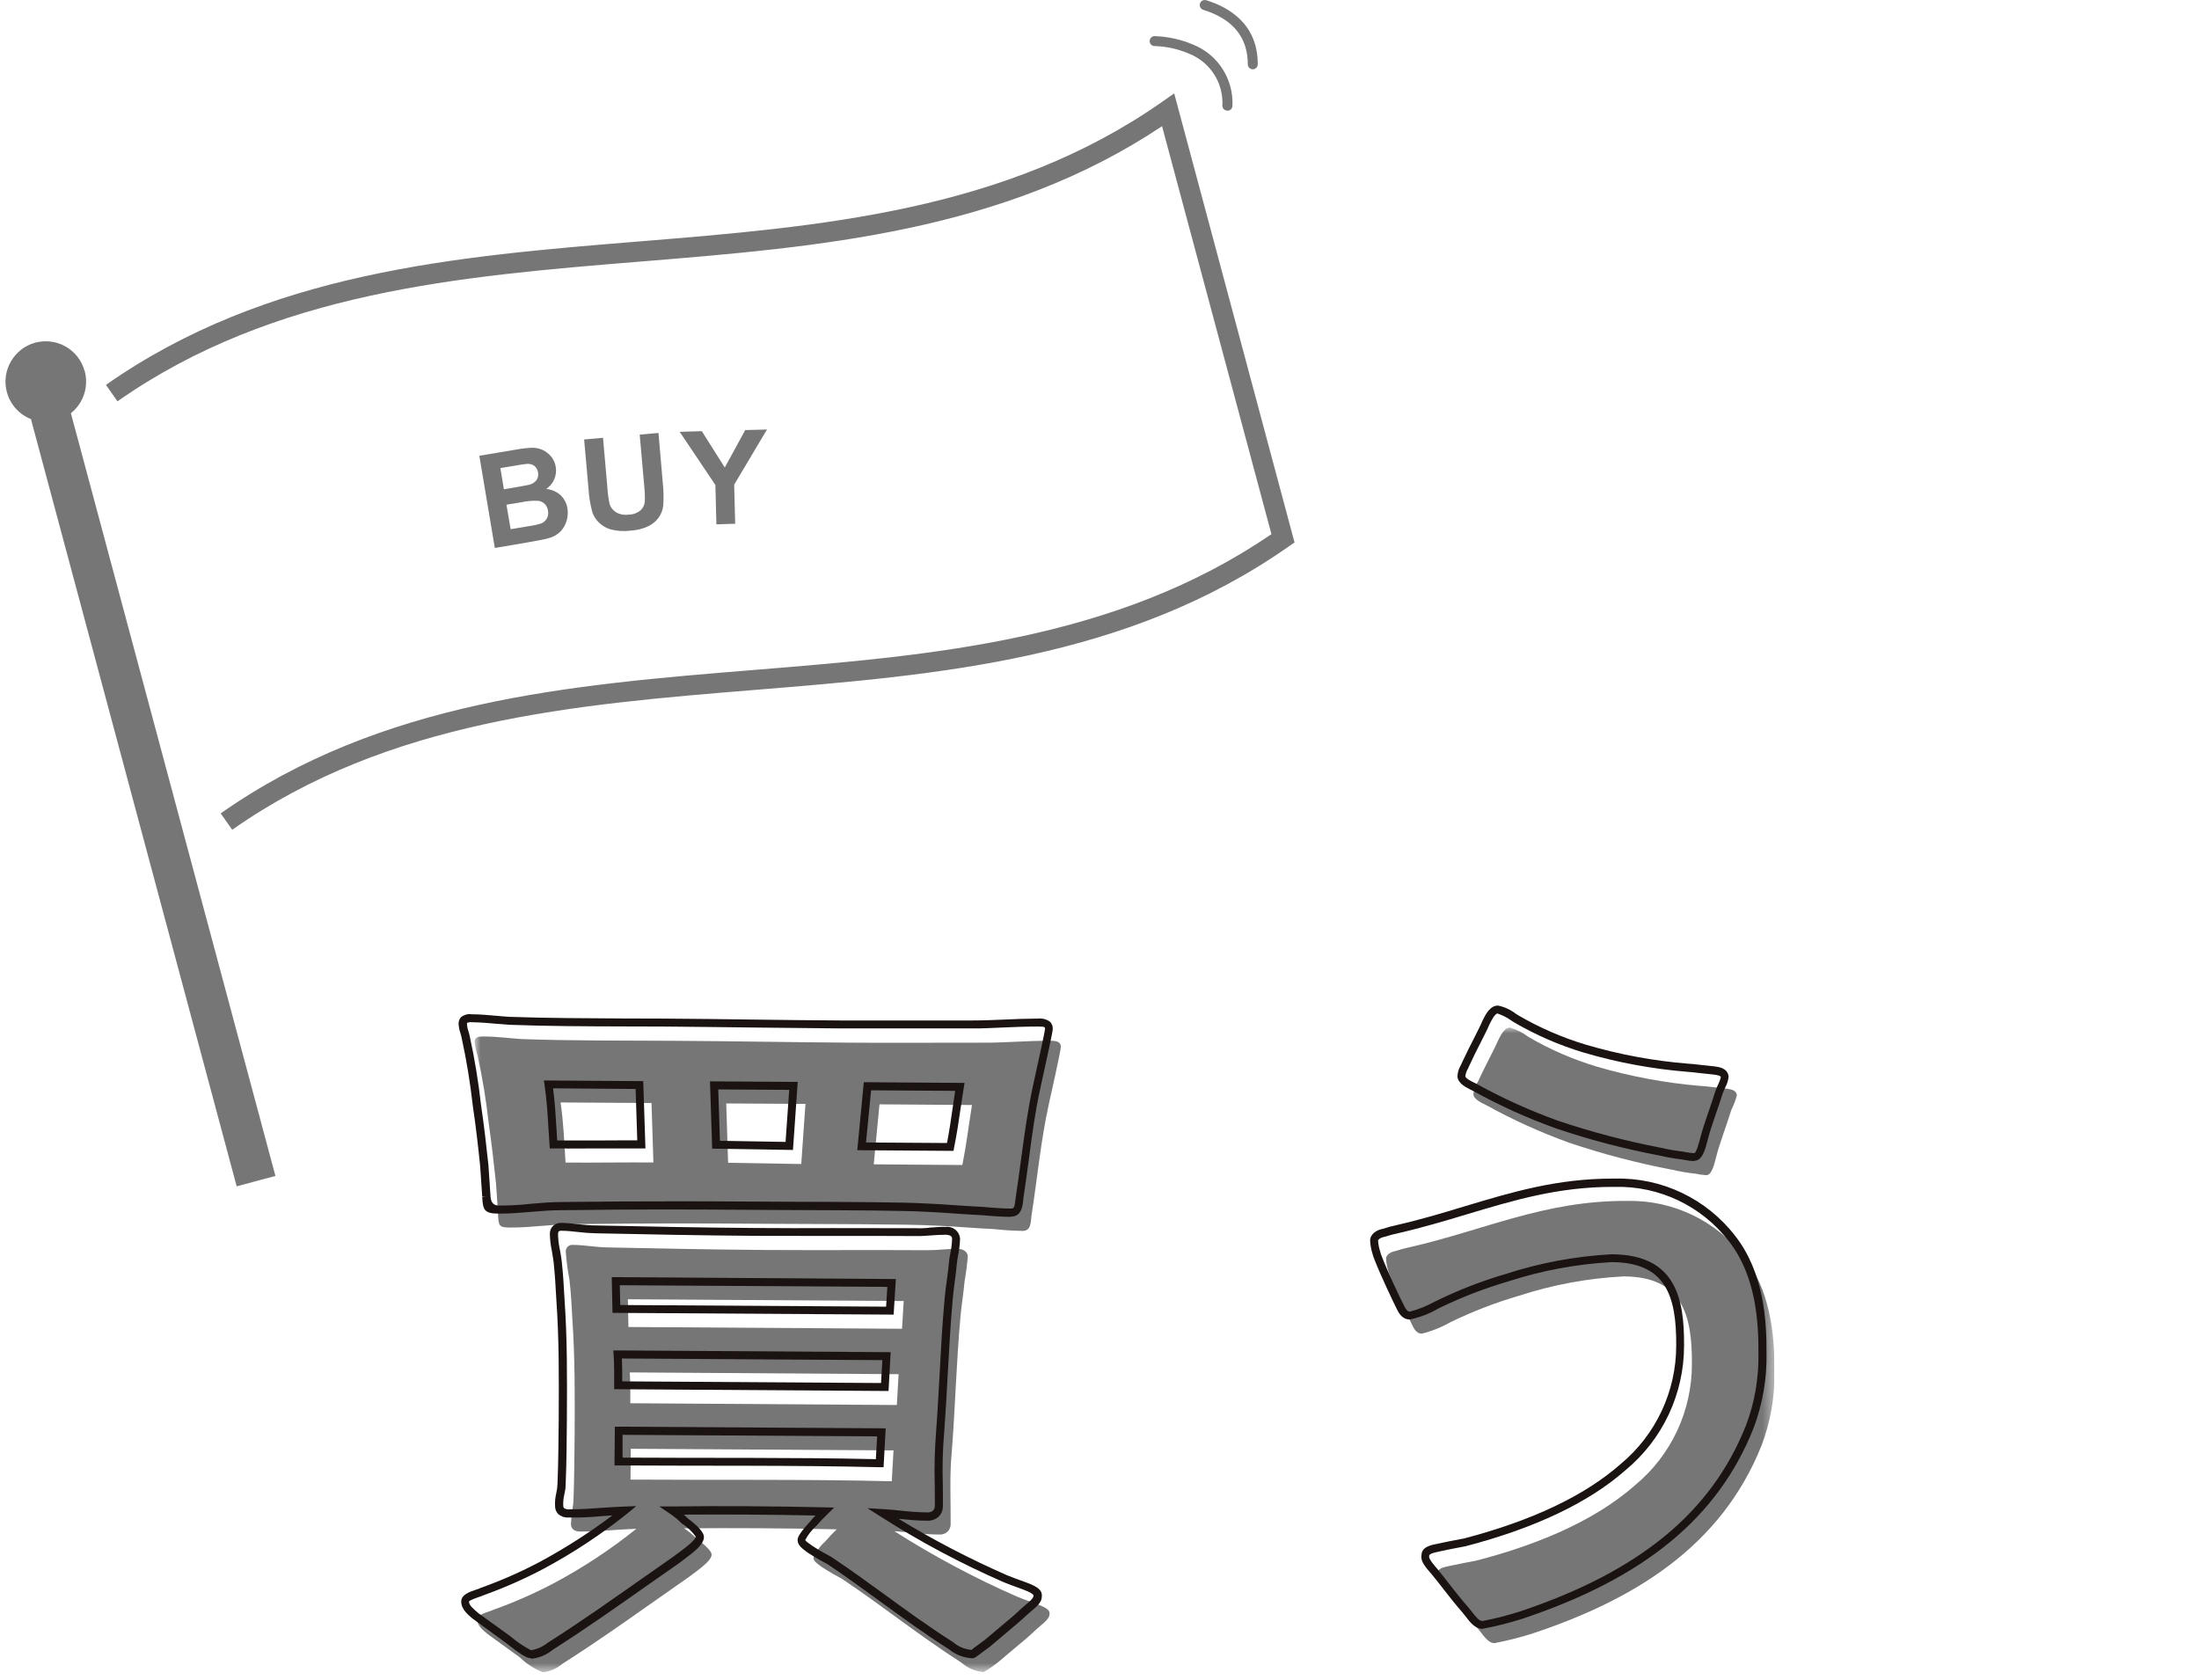
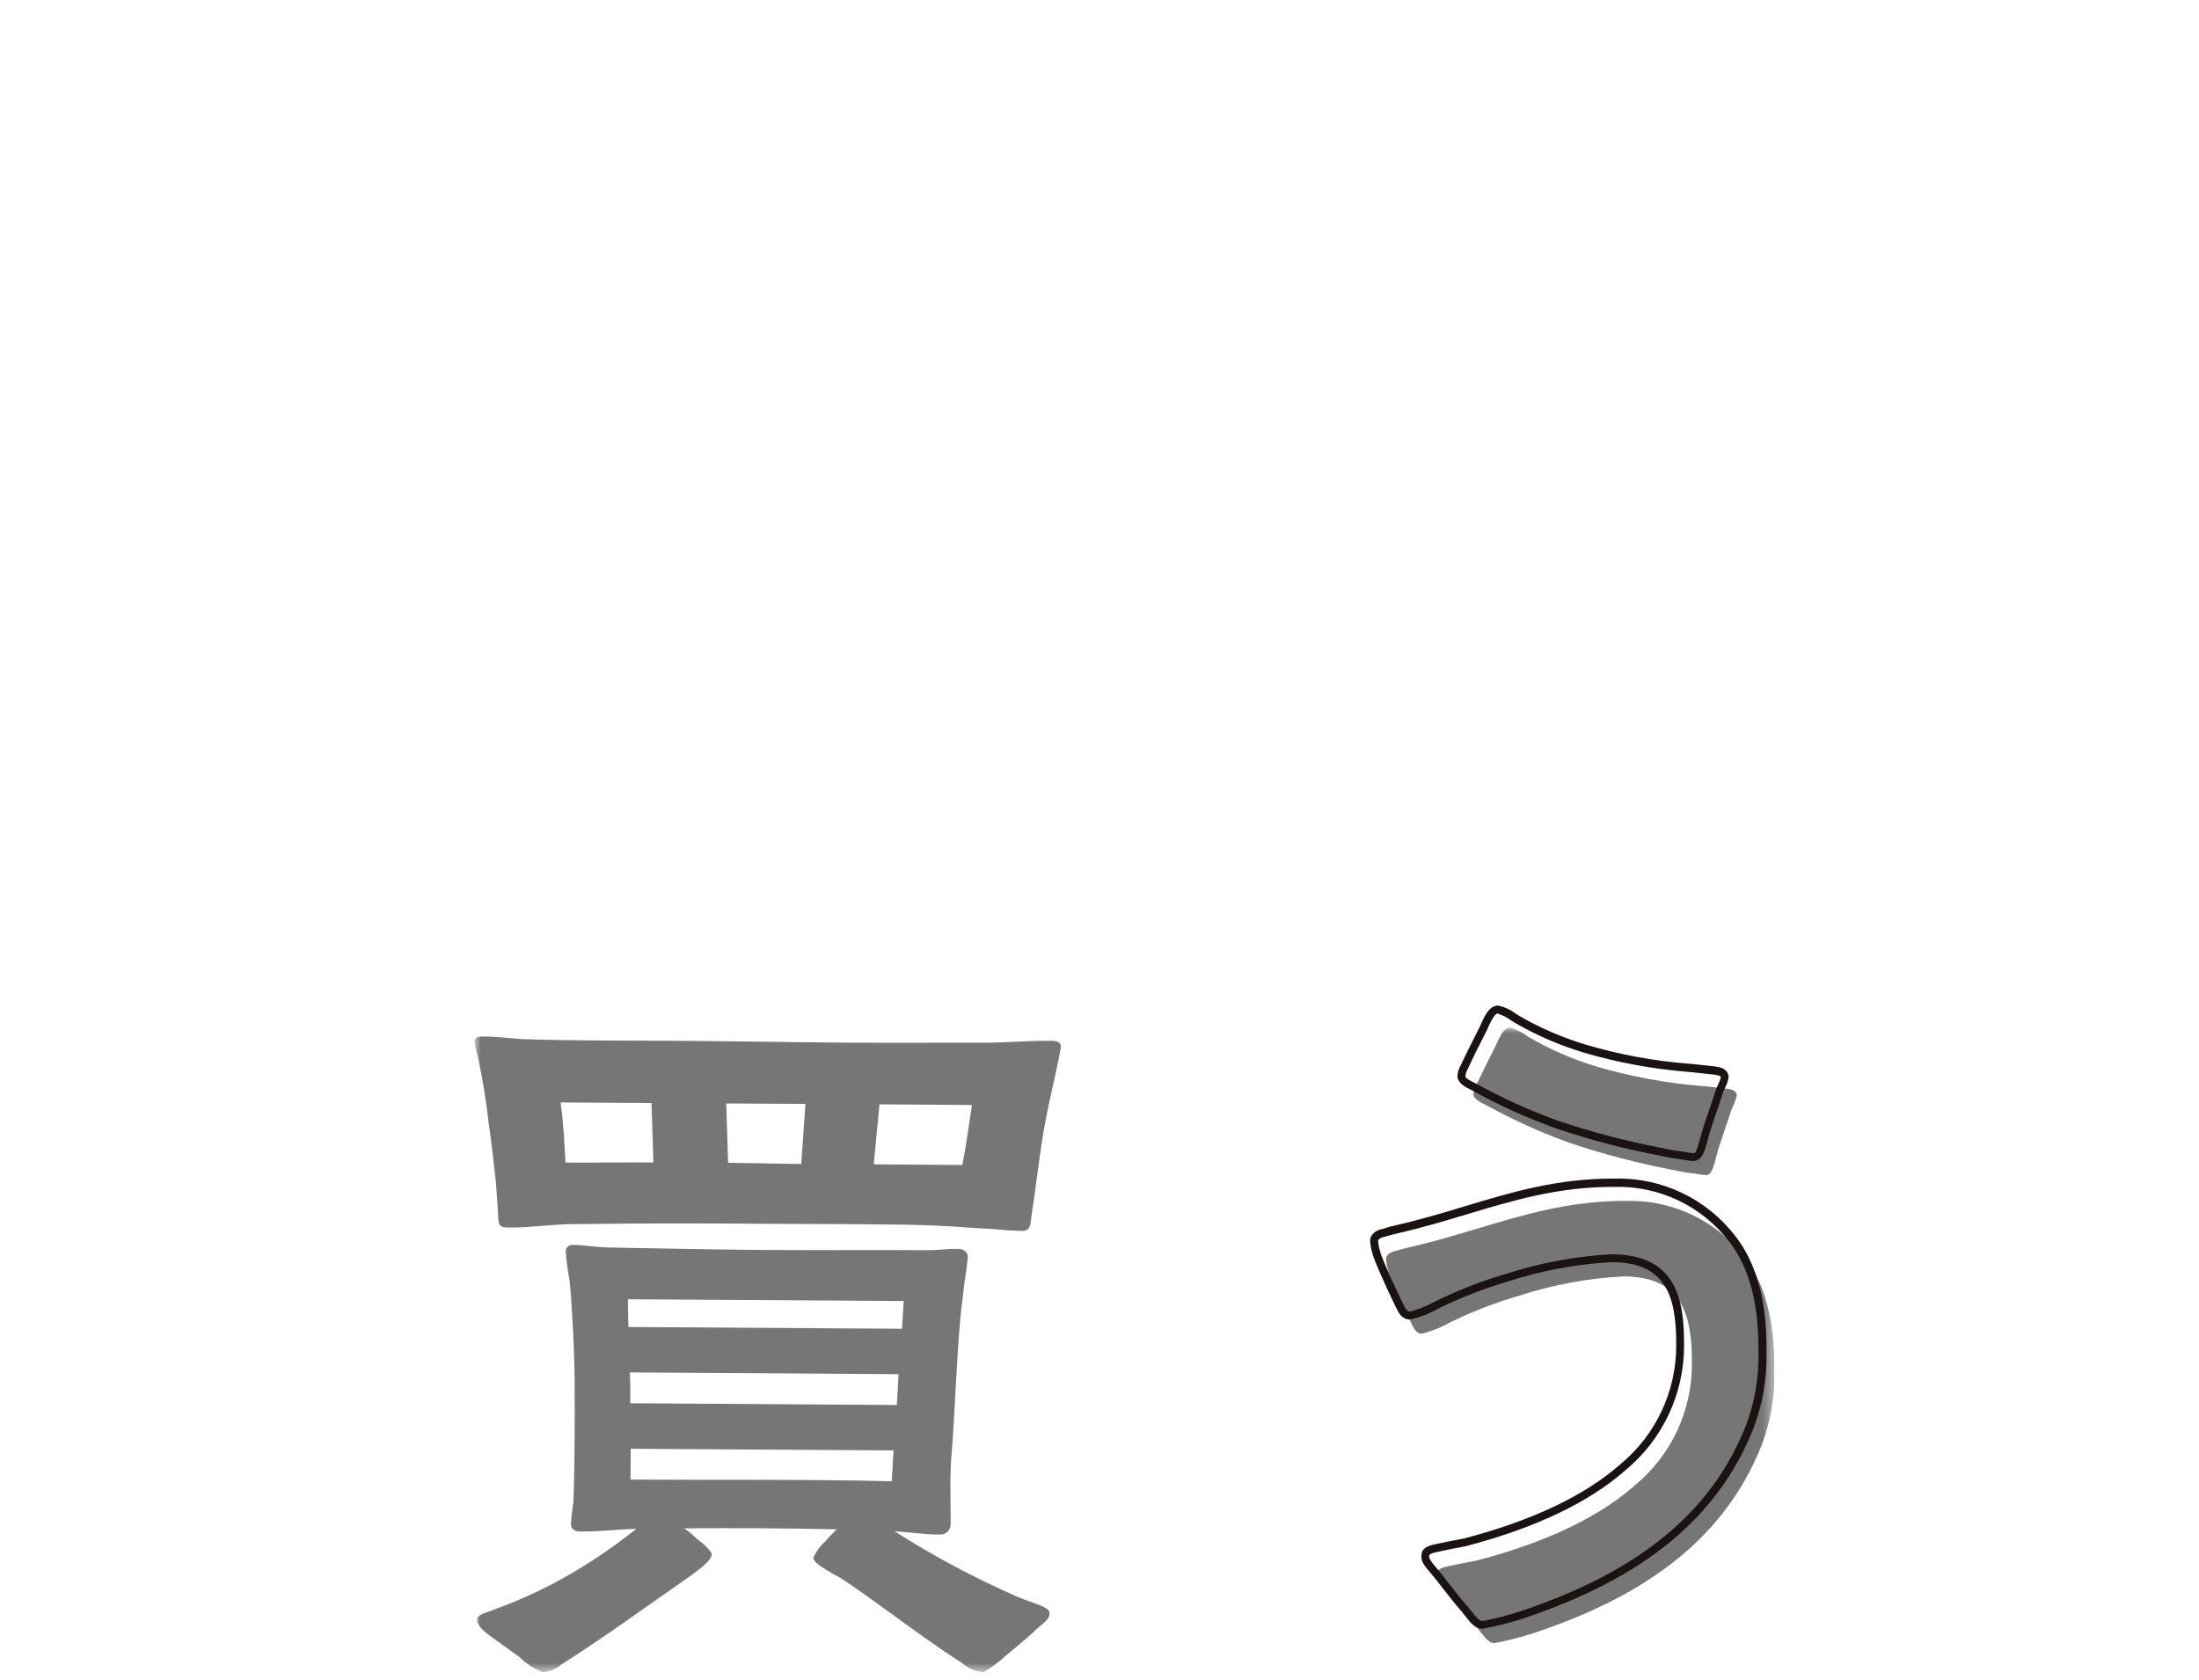
<svg xmlns="http://www.w3.org/2000/svg" width="199" height="152" viewBox="0 0 199 152" fill="none">
  <mask id="mask0_1_3897" style="mask-type:alpha" maskUnits="userSpaceOnUse" x="1" y="0" width="198" height="150">
    <rect x="1" width="198" height="150" fill="#D9D9D9" />
  </mask>
  <g mask="url(#mask0_1_3897)">
</g>
  <g clip-path="url(#clip0_1_3897)">
    <path d="M7.67 33.59C8.19 35.54 7.04 37.54 5.09 38.06C3.14 38.58 1.14 37.43 0.62 35.48C0.1 33.54 1.25 31.54 3.19 31.01C5.14 30.49 7.14 31.64 7.66 33.59" fill="#767676" />
    <path d="M6.305 36.982L2.799 37.922L21.418 107.36L24.924 106.419L6.305 36.982Z" fill="#767676" />
    <path d="M21.02 75.1L19.97 73.61C34.54 63.38 51.66 61.98 68.22 60.63C84.33 59.32 100.99 57.96 115.06 48.34L105.16 11.42C90.82 20.99 74.13 22.35 57.98 23.67C41.67 25 24.8 26.38 10.63 36.32L9.59 34.83C24.17 24.6 41.28 23.2 57.84 21.85C74.15 20.52 91.02 19.14 105.19 9.2L106.26 8.45L117.15 49.09L116.63 49.45C102.06 59.68 84.93 61.08 68.38 62.43C52.07 63.76 35.2 65.14 21.03 75.08" fill="#767676" />
    <path d="M111.07 10.01C110.82 10.01 110.62 9.81 110.62 9.56C110.73 7.51 109.52 5.62 107.61 4.86C106.63 4.44 105.58 4.2 104.51 4.17C104.26 4.18 104.05 3.99 104.04 3.74C104.03 3.49 104.22 3.28 104.47 3.27C104.48 3.27 104.5 3.27 104.51 3.27C105.7 3.31 106.88 3.57 107.98 4.04C110.22 4.94 111.64 7.16 111.53 9.57C111.53 9.82 111.33 10.02 111.08 10.02" fill="#767676" />
-     <path d="M113.37 6.27C113.12 6.27 112.92 6.07 112.92 5.82C112.92 3.38 111.57 1.72 108.89 0.89C108.65 0.81 108.52 0.56 108.59 0.32C108.67 0.08 108.92 -0.05 109.16 0.02C111.29 0.68 113.83 2.22 113.82 5.82C113.82 6.07 113.62 6.27 113.37 6.27Z" fill="#767676" />
    <path d="M43.36 41.25L46.69 40.69C47.18 40.6 47.68 40.54 48.18 40.52C48.5 40.52 48.82 40.59 49.11 40.72C49.4 40.86 49.66 41.06 49.87 41.31C50.09 41.58 50.24 41.9 50.29 42.24C50.36 42.62 50.31 43.01 50.16 43.37C50.01 43.73 49.75 44.03 49.43 44.25C49.91 44.29 50.37 44.49 50.73 44.81C51.06 45.13 51.28 45.54 51.35 46C51.41 46.38 51.39 46.78 51.27 47.15C51.16 47.52 50.96 47.86 50.69 48.13C50.39 48.41 50.03 48.61 49.63 48.71C49.36 48.79 48.68 48.92 47.61 49.11L44.78 49.59L43.38 41.26L43.36 41.25ZM45.28 42.35L45.6 44.28L46.7 44.09C47.36 43.98 47.76 43.9 47.92 43.86C48.17 43.8 48.39 43.65 48.55 43.45C48.69 43.25 48.74 43 48.69 42.76C48.66 42.53 48.55 42.32 48.37 42.17C48.17 42.02 47.93 41.96 47.69 41.98C47.52 41.99 47.04 42.06 46.25 42.2L45.29 42.36L45.28 42.35ZM45.83 45.66L46.21 47.89L47.77 47.63C48.16 47.58 48.54 47.5 48.92 47.39C49.15 47.31 49.34 47.16 49.47 46.96C49.6 46.73 49.64 46.47 49.59 46.21C49.56 45.99 49.46 45.78 49.3 45.61C49.14 45.45 48.93 45.35 48.71 45.32C48.2 45.3 47.69 45.34 47.2 45.45L45.84 45.67L45.83 45.66Z" fill="#767676" />
    <path d="M52.87 39.77L54.57 39.62L54.97 44.18C55 44.65 55.06 45.12 55.16 45.58C55.25 45.91 55.46 46.18 55.75 46.36C56.1 46.56 56.51 46.63 56.9 46.57C57.29 46.57 57.67 46.43 57.97 46.18C58.19 45.98 58.32 45.71 58.35 45.41C58.37 44.93 58.35 44.45 58.3 43.98L57.89 39.33L59.59 39.18L59.97 43.6C60.05 44.31 60.07 45.03 60.02 45.75C59.98 46.15 59.83 46.52 59.6 46.85C59.36 47.18 59.04 47.44 58.67 47.62C58.17 47.86 57.62 47.99 57.07 48.02C56.45 48.1 55.82 48.06 55.22 47.9C54.83 47.78 54.47 47.56 54.17 47.26C53.92 47.01 53.73 46.71 53.61 46.37C53.42 45.68 53.3 44.97 53.26 44.25L52.86 39.76L52.87 39.77Z" fill="#767676" />
-     <path d="M64.83 47.44L64.74 43.89L61.51 39.08L63.51 39.02L65.59 42.31L67.44 38.92L69.41 38.87L66.44 43.86L66.53 47.4L64.83 47.45V47.44Z" fill="#767676" />
  </g>
  <g clip-path="url(#clip1_1_3897)">
    <mask id="mask1_1_3897" style="mask-type:luminance" maskUnits="userSpaceOnUse" x="42" y="92" width="119" height="60">
      <path d="M160.58 92.99H42.95V151.34H160.58V92.99Z" fill="white" />
    </mask>
    <g mask="url(#mask1_1_3897)">
      <path d="M45.08 109.91L44.89 107.12C44.69 105.24 44.49 103.49 44.23 101.68C44 99.62 43.67 97.56 43.22 95.54C43.09 95.13 43 94.71 42.95 94.28C42.95 93.79 43.44 93.8 43.79 93.8C44.91 93.8 46.02 93.95 47.14 94.03C51.74 94.2 56.48 94.16 61.15 94.19C66.52 94.22 71.89 94.33 77.18 94.36C81.15 94.39 85.13 94.35 89.03 94.36C90.98 94.37 92.93 94.18 94.89 94.19C95.31 94.19 96 94.13 96 94.75C96 95.1 95.07 99.21 94.92 99.9C94.2 103.17 93.9 106.38 93.39 109.72C93.25 110.49 93.39 111.46 92.47 111.39C91.77 111.39 90.66 111.31 89.96 111.23C88.15 111.15 86.68 111 84.8 110.92C81.88 110.76 74.9 110.79 69.32 110.75C63.33 110.71 59.49 110.69 51.96 110.78C50.08 110.77 48.12 111.1 46.18 111.09C45.13 111.09 45.13 110.94 45.07 109.9M47.06 150L44.14 147.89C43.73 147.54 43.17 147.12 43.17 146.56C43.17 146.07 44.29 145.87 44.71 145.66C46.58 144.99 48.41 144.18 50.17 143.25C52.79 141.85 55.27 140.21 57.59 138.35C55.78 138.41 54.31 138.61 52.5 138.6C52.22 138.6 51.67 138.53 51.67 137.9C51.71 137.25 51.79 136.6 51.89 135.95C51.97 134 51.98 132.05 52 130.09C52.02 126.47 52.04 122.91 51.79 119.28C51.73 118.1 51.67 116.98 51.53 115.79C51.37 114.96 51.26 114.12 51.2 113.28C51.18 112.96 51.42 112.68 51.74 112.66C51.77 112.66 51.8 112.66 51.83 112.66C52.87 112.66 53.92 112.88 55.03 112.89C59.28 112.98 64.93 113.09 69.25 113.12C74.55 113.15 78.59 113.11 83.96 113.14C85 113.14 85.64 113.01 86.68 113.02C87.1 113.02 87.58 113.24 87.58 113.72C87.52 114.47 87.42 115.21 87.29 115.95C87.21 116.92 87 118.18 86.92 119.15C86.55 123.19 86.45 127.24 86.14 131.28C85.92 133.51 86.04 135.6 86.03 137.9C86.05 138.41 85.66 138.85 85.14 138.87C85.09 138.87 85.03 138.87 84.98 138.87C83.52 138.87 82.33 138.65 80.94 138.57C84.49 140.83 88.2 142.81 92.06 144.5C93.8 145.21 95.05 145.43 94.98 146.05C94.98 146.61 94.2 147.02 93.5 147.72C93.08 148.14 91.54 149.38 90.42 150.35C89.98 150.71 89.51 151.03 89.02 151.32C88.28 151.26 87.57 150.96 87.01 150.47C83.26 148.07 79.86 145.33 76.18 142.87C75.9 142.73 75 142.23 74.37 141.81C73.88 141.46 73.61 141.25 73.61 140.97C73.85 140.41 74.21 139.92 74.67 139.51C75 139.12 75.35 138.75 75.72 138.4C71.12 138.3 66.52 138.27 61.91 138.31C62.31 138.58 62.68 138.88 63.02 139.22C63.85 139.85 64.41 140.41 64.4 140.69C64.4 141.32 62.79 142.35 62.36 142.7C58.58 145.33 54.8 148.09 50.88 150.58C50.39 151 49.78 151.26 49.13 151.34C48.36 151.03 47.65 150.58 47.05 150M59.13 105.19L58.96 99.82L50.73 99.77C51 101.58 51.06 103.4 51.18 105.21C53.83 105.23 56.48 105.18 59.13 105.2M81.63 120.25L81.78 117.74L56.82 117.58L56.87 120.09L81.63 120.25ZM81.16 127.15L81.32 124.36L56.99 124.2C57.05 125.11 57.05 126.08 57.04 126.99L81.16 127.15ZM80.7 134.05L80.86 131.26L57.08 131.11L57.06 133.9C64.66 133.95 73.1 133.86 80.7 134.05ZM72.9 99.9L65.72 99.86L65.89 105.23L72.51 105.34L72.89 99.91L72.9 99.9ZM87.09 105.43C87.45 103.62 87.67 101.81 87.96 100L79.59 99.94L79.07 105.37L87.09 105.43Z" fill="#767676" />
      <path d="M133.65 147.29C132.54 146.03 131.92 145.12 130.88 143.86C130.33 143.23 129.98 142.81 130.05 142.46C130.05 141.97 130.54 141.84 131.24 141.7C132.15 141.5 133.26 141.3 133.61 141.23C138.57 139.94 144.02 137.88 147.95 134.42C151.23 131.72 153.12 127.68 153.11 123.43C153.14 118.9 152.18 115.55 146.96 115.51C143.73 115.67 140.54 116.26 137.47 117.26C135.33 117.88 133.25 118.69 131.25 119.66C130.44 120.12 129.57 120.47 128.67 120.69C128.11 120.69 127.91 120.13 127.7 119.71C127.29 118.87 126.25 116.7 125.7 115.24C125.55 114.81 125.46 114.36 125.43 113.91C125.43 113.56 125.85 113.29 126.27 113.22C126.68 113.08 127.1 112.97 127.53 112.88C134.37 111.32 139.76 108.64 147.22 108.68C151.37 108.58 155.33 110.47 157.85 113.77C160.14 116.71 160.6 120.55 160.58 124.11C160.62 126.39 160.23 128.66 159.42 130.79C155.74 140.04 147.76 144.8 138.74 147.81C137.6 148.18 136.43 148.47 135.25 148.7C134.62 148.7 134.21 147.92 133.66 147.29M153.37 106.21C152.67 106.13 151.97 106.01 151.28 105.85C148.14 105.25 145.05 104.44 142.02 103.42C139.43 102.49 136.92 101.35 134.51 100.02C134.09 99.81 133.4 99.52 133.33 99.04C133.39 98.62 133.53 98.22 133.76 97.86C134.33 96.61 135.31 94.8 135.53 94.24C135.74 93.83 136.1 92.99 136.65 92.99C137.25 93.17 137.82 93.46 138.32 93.84C140.27 94.98 142.35 95.88 144.51 96.53C147.55 97.42 150.68 98 153.84 98.27C154.19 98.27 155.24 98.42 156 98.49C156.49 98.56 157.11 98.57 157.18 99.12C157.06 99.58 156.89 100.02 156.68 100.44C156.25 101.83 155.61 103.5 155.33 104.61C155.12 105.44 154.9 106.35 154.41 106.35C154.06 106.33 153.71 106.28 153.37 106.2" fill="#767676" />
    </g>
-     <path d="M48.07 150.07H48.05C47.63 150.07 47 149.63 45.76 148.66L42.74 146.46C42.32 146.1 41.73 145.61 41.74 144.93C41.74 144.32 42.48 144.06 43.08 143.86C43.22 143.82 43.35 143.77 43.48 143.71C45.35 143.04 47.17 142.24 48.92 141.31C51.19 140.08 53.36 138.69 55.42 137.14C55.08 137.16 54.74 137.18 54.41 137.21C53.42 137.31 52.42 137.35 51.42 137.33C51.09 137.35 50.76 137.23 50.51 137.01C50.32 136.81 50.22 136.54 50.23 136.27C50.21 135.89 50.25 135.5 50.34 135.13C50.4 134.86 50.44 134.59 50.45 134.32C50.53 132.37 50.54 130.38 50.56 128.46V128.36C50.58 124.71 50.6 121.26 50.35 117.68C50.28 116.41 50.22 115.35 50.1 114.21C50.05 113.83 49.99 113.5 49.94 113.2C49.83 112.69 49.77 112.17 49.76 111.65C49.75 111.12 50.16 110.69 50.69 110.67C50.71 110.67 50.73 110.67 50.76 110.67C51.29 110.67 51.83 110.73 52.34 110.79C52.85 110.85 53.41 110.9 53.96 110.9C58.02 110.99 63.77 111.1 68.19 111.13C70.77 111.15 73.04 111.15 75.32 111.14C77.73 111.14 80.14 111.14 82.9 111.15C83.34 111.17 83.78 111.15 84.22 111.09C84.65 111.06 85.1 111.02 85.62 111.03C86.25 110.97 86.81 111.43 86.88 112.06C86.88 112.07 86.88 112.09 86.88 112.1C86.87 112.57 86.81 113.05 86.72 113.51C86.67 113.79 86.62 114.06 86.59 114.36C86.55 114.85 86.48 115.42 86.4 115.99C86.33 116.54 86.26 117.08 86.22 117.56C86.01 119.85 85.89 122.18 85.76 124.44C85.67 126.19 85.57 127.94 85.44 129.69C85.31 131.23 85.27 132.77 85.32 134.32C85.32 134.96 85.34 135.62 85.33 136.29C85.33 136.64 85.21 136.99 84.96 137.24C84.68 137.5 84.31 137.63 83.94 137.62H83.92C83.03 137.62 82.23 137.54 81.45 137.46H81.34C84.48 139.37 87.76 141.08 91.14 142.56C91.58 142.74 92 142.89 92.38 143.03C93.53 143.44 94.37 143.74 94.28 144.49C94.28 145 93.83 145.38 93.31 145.82C93.12 145.99 92.91 146.16 92.7 146.36C92.44 146.61 91.82 147.13 91.1 147.74C90.6 148.16 90.06 148.61 89.6 149.01C89.3 149.22 89.06 149.4 88.85 149.56C88.35 149.93 88.2 150.08 87.95 150.07C87.19 150.02 86.46 149.74 85.87 149.25L85.74 149.17C83.66 147.84 81.65 146.38 79.71 144.97C78.16 143.84 76.55 142.67 74.91 141.57C74.61 141.42 73.71 140.92 73.1 140.51C72.58 140.13 72.18 139.84 72.18 139.37C72.18 139.22 72.18 138.92 73.33 137.67C73.46 137.51 73.62 137.33 73.8 137.15C69.85 137.07 65.84 137.04 61.89 137.07C62 137.17 62.11 137.27 62.21 137.38C63.7 138.51 63.7 138.94 63.7 139.11C63.7 139.74 62.88 140.4 61.89 141.13C61.74 141.24 61.62 141.33 61.54 141.4C60.5 142.12 59.49 142.83 58.47 143.55C55.73 145.48 52.89 147.48 50.02 149.3C49.47 149.76 48.8 150.04 48.09 150.11M57.54 136.33L56.73 137C54.39 138.87 51.89 140.52 49.25 141.94C47.48 142.88 45.64 143.69 43.75 144.37C43.6 144.44 43.45 144.49 43.29 144.54C43.06 144.62 42.51 144.81 42.44 144.94C42.44 145.27 42.84 145.6 43.19 145.9L43.28 145.98L46.19 148.08C46.76 148.57 47.39 149 48.05 149.34H48.06C48.62 149.25 49.15 149.01 49.59 148.65C52.47 146.83 55.29 144.83 58.03 142.91C59.05 142.19 60.06 141.48 61.08 140.77C61.14 140.71 61.28 140.61 61.44 140.5C62.45 139.76 62.96 139.28 62.96 139.06C62.62 138.59 62.2 138.18 61.71 137.88C61.38 137.54 61.01 137.24 60.62 136.98L59.66 136.33H60.82C65.41 136.27 70.06 136.31 74.64 136.41L75.49 136.43L74.88 137.03C74.52 137.37 74.18 137.73 73.85 138.11C73.45 138.47 73.12 138.9 72.87 139.37C72.87 139.44 73.24 139.71 73.49 139.88C74.06 140.27 74.93 140.74 75.25 140.91C76.93 142.03 78.55 143.21 80.11 144.34C82.04 145.75 84.04 147.2 86.11 148.52L86.25 148.61C86.72 149.02 87.31 149.26 87.93 149.31C88.07 149.18 88.22 149.06 88.38 148.95C88.59 148.79 88.85 148.6 89.12 148.41C89.56 148.03 90.1 147.58 90.6 147.16C91.28 146.59 91.92 146.06 92.16 145.82C92.38 145.6 92.6 145.42 92.81 145.24C93.18 144.93 93.53 144.63 93.53 144.41C93.55 144.19 92.72 143.89 92.11 143.67C91.73 143.53 91.3 143.38 90.84 143.19C86.97 141.5 83.23 139.51 79.67 137.23L78.5 136.49L79.88 136.57C80.44 136.6 80.98 136.65 81.51 136.71C82.31 136.8 83.11 136.86 83.91 136.87H83.92C84.11 136.88 84.29 136.82 84.44 136.7C84.55 136.58 84.61 136.42 84.6 136.26C84.6 135.59 84.6 134.94 84.59 134.31C84.54 132.74 84.59 131.17 84.71 129.61C84.84 127.88 84.93 126.13 85.03 124.39C85.15 122.13 85.27 119.79 85.49 117.49C85.53 117.01 85.6 116.45 85.68 115.89C85.76 115.33 85.83 114.78 85.87 114.29C85.9 113.97 85.95 113.67 86.01 113.37C86.1 112.95 86.15 112.52 86.16 112.08C86.16 111.75 85.63 111.74 85.62 111.74C85.15 111.74 84.69 111.77 84.28 111.8C83.87 111.83 83.42 111.87 82.9 111.86C80.14 111.84 77.74 111.85 75.33 111.85C73.05 111.85 70.77 111.85 68.19 111.84C63.77 111.81 58.01 111.7 53.96 111.61C53.4 111.6 52.83 111.56 52.28 111.49C51.76 111.43 51.26 111.38 50.77 111.38C50.64 111.38 50.51 111.41 50.5 111.64C50.5 112.12 50.56 112.59 50.66 113.06C50.72 113.37 50.78 113.71 50.83 114.11C50.96 115.28 51.02 116.35 51.09 117.62C51.34 121.22 51.32 124.69 51.3 128.35V128.45C51.29 130.37 51.27 132.36 51.19 134.32C51.19 134.64 51.14 134.95 51.07 135.26C50.99 135.57 50.96 135.9 50.97 136.22C50.97 136.41 51.03 136.47 51.04 136.48C51.2 136.58 51.39 136.62 51.58 136.59C52.57 136.59 53.45 136.53 54.38 136.46C55.06 136.41 55.76 136.37 56.52 136.34L57.56 136.3L57.54 136.33ZM79.95 132.78H79.6C72 132.59 63.55 132.67 55.97 132.62H55.61L55.64 129.11H56L80.15 129.26L79.96 132.77L79.95 132.78ZM56.33 131.91C63.7 131.96 71.86 131.88 79.26 132.05L79.38 129.99L56.34 129.85V131.92L56.33 131.91ZM80.41 125.88H80.07L55.58 125.72V125.36C55.58 124.49 55.59 123.5 55.53 122.6L55.5 122.21H55.89L80.6 122.37L80.41 125.88ZM56.31 125.01L79.73 125.16L79.85 123.09L56.28 122.94C56.31 123.63 56.31 124.34 56.31 125.01ZM80.87 118.97L55.43 118.81L55.36 115.58H55.73L81.07 115.75L80.87 118.98V118.97ZM56.13 118.1L80.19 118.25L80.3 116.46L56.09 116.31L56.13 118.1ZM91.5 110.12C91.5 110.12 91.42 110.12 91.37 110.12C90.67 110.12 89.55 110.04 88.85 109.97C87.99 109.93 87.2 109.88 86.41 109.82C85.55 109.76 84.69 109.7 83.72 109.66C81.51 109.54 76.92 109.53 72.48 109.51C71.04 109.51 69.61 109.5 68.26 109.49C62.42 109.45 58.56 109.42 50.9 109.52H50.79C49.9 109.52 49.01 109.59 48.07 109.67C47.13 109.75 46.16 109.83 45.19 109.83H45.1C43.79 109.83 43.7 109.44 43.64 108.33L44 108.28L43.64 108.3L43.45 105.51C43.28 103.85 43.08 102.04 42.79 100.1C42.56 98.05 42.23 96 41.79 93.99C41.76 93.83 41.72 93.67 41.67 93.51C41.57 93.22 41.51 92.93 41.5 92.63C41.5 92.42 41.57 92.21 41.72 92.05C42 91.83 42.35 91.74 42.7 91.79C43.46 91.79 44.22 91.87 44.96 91.93C45.33 91.96 45.7 92 46.07 92.02C49.47 92.14 53.02 92.15 56.46 92.17C57.66 92.17 58.86 92.17 60.06 92.18C62.81 92.2 65.56 92.23 68.3 92.27C70.91 92.3 73.52 92.34 76.1 92.35C78.12 92.35 80.14 92.35 82.15 92.35C84.1 92.35 86.03 92.35 87.95 92.35C88.92 92.35 89.89 92.31 90.84 92.27C91.81 92.22 92.81 92.19 93.8 92.18H93.91C94.31 92.13 94.71 92.24 95.03 92.47C95.19 92.64 95.28 92.87 95.27 93.1C95.27 93.35 94.98 94.67 94.43 97.18C94.31 97.71 94.22 98.14 94.18 98.32C93.69 100.54 93.4 102.69 93.1 104.96C92.96 106 92.82 107.06 92.66 108.12C92.63 108.28 92.61 108.44 92.6 108.6C92.54 109.16 92.44 110.1 91.49 110.1M60.3 108.71C62.93 108.71 65.35 108.72 68.25 108.74C69.6 108.74 71.03 108.75 72.47 108.76C76.92 108.77 81.52 108.79 83.75 108.91C84.73 108.95 85.6 109.01 86.46 109.07C87.25 109.12 88.04 109.18 88.91 109.22C89.62 109.29 90.73 109.37 91.41 109.37C91.76 109.39 91.81 109.32 91.9 108.52C91.92 108.34 91.94 108.17 91.97 108C92.13 106.95 92.27 105.9 92.41 104.86C92.72 102.57 93.01 100.41 93.5 98.17C93.54 97.99 93.63 97.56 93.75 97.02C94.01 95.83 94.56 93.37 94.57 93.09C94.57 93.05 94.57 93.01 94.54 92.98C94.45 92.89 94.11 92.9 93.94 92.9H93.82C92.88 92.9 91.86 92.94 90.9 92.98C89.94 93.02 88.94 93.08 87.97 93.07C86.05 93.06 84.12 93.07 82.17 93.07C80.16 93.07 78.14 93.07 76.12 93.07C73.53 93.05 70.93 93.02 68.32 92.99C65.58 92.95 62.84 92.93 60.09 92.9C58.9 92.9 57.69 92.89 56.49 92.89C53.05 92.88 49.49 92.87 46.06 92.74C45.67 92.71 45.3 92.68 44.93 92.65C44.2 92.58 43.46 92.52 42.73 92.51C42.57 92.49 42.41 92.51 42.26 92.57C42.26 92.82 42.3 93.06 42.38 93.29C42.44 93.47 42.48 93.65 42.52 93.83C42.96 95.86 43.3 97.92 43.53 99.99C43.82 101.94 44.02 103.76 44.2 105.44L44.39 108.28C44.423 108.826 44.673 109.1 45.14 109.1C46.11 109.1 47.08 109.05 48.04 108.94C48.96 108.86 49.9 108.78 50.82 108.78H50.93C54.78 108.73 57.68 108.72 60.34 108.72M86.29 104.15H85.99L77.58 104.09L78.17 97.94H78.5L87.29 98L87.22 98.41C87.12 99.02 87.03 99.62 86.94 100.23C86.77 101.42 86.59 102.65 86.34 103.86L86.29 104.15ZM78.37 103.39L85.7 103.44C85.91 102.34 86.08 101.22 86.23 100.14C86.3 99.67 86.37 99.2 86.44 98.72L78.83 98.67L78.37 103.39ZM71.76 104.07L64.45 103.95L64.25 97.86L72.19 97.91L71.76 104.07ZM65.15 103.24L71.09 103.34L71.42 98.63L65 98.59L65.15 103.24ZM51.29 103.93H49.75L49.73 103.6C49.7 103.14 49.67 102.68 49.64 102.22C49.56 100.9 49.48 99.53 49.28 98.19L49.22 97.78L58.21 97.84L58.41 103.93H58.03C56.73 103.93 55.43 103.93 54.12 103.93C53.18 103.93 52.23 103.94 51.28 103.94M50.43 103.21C51.67 103.21 52.9 103.21 54.13 103.21C55.31 103.21 56.49 103.19 57.67 103.2L57.52 98.55L50.05 98.49C50.21 99.72 50.29 100.96 50.36 102.16C50.38 102.51 50.4 102.86 50.42 103.2" fill="#1A1311" />
    <path d="M134.21 147.41C133.51 147.41 133.07 146.86 132.66 146.32C132.55 146.17 132.43 146.02 132.31 145.88C131.65 145.12 131.16 144.5 130.65 143.84C130.31 143.4 129.96 142.95 129.54 142.44C129 141.82 128.53 141.29 128.64 140.74C128.64 139.99 129.49 139.82 130.11 139.7C130.81 139.54 131.65 139.39 132.15 139.29L132.48 139.23C138.63 137.62 143.41 135.36 146.65 132.5C149.84 129.86 151.69 125.93 151.69 121.78C151.72 117.27 150.74 114.25 145.89 114.22H145.81C142.65 114.4 139.52 114.98 136.5 115.96C134.38 116.58 132.31 117.38 130.32 118.34L130.16 118.42C129.36 118.89 128.49 119.22 127.58 119.41C126.86 119.41 126.55 118.77 126.35 118.35L126.29 118.23C126.15 117.94 124.92 115.42 124.28 113.72L124.21 113.47C124.08 113.08 124.01 112.67 123.99 112.26C123.99 111.7 124.57 111.3 125.13 111.21C125.54 111.07 125.96 110.96 126.38 110.87C128.53 110.38 130.57 109.77 132.54 109.17C136.83 107.88 140.89 106.66 145.94 106.66H146.14C150.41 106.55 154.47 108.5 157.06 111.89C159.61 115.17 159.88 119.49 159.86 122.45C159.91 124.78 159.5 127.09 158.68 129.27C155.47 137.33 148.83 142.8 137.78 146.49C136.61 146.86 135.42 147.17 134.21 147.39M145.81 113.51H145.89C151.66 113.55 152.43 117.51 152.4 121.79C152.4 126.14 150.46 130.27 147.11 133.04C143.79 135.97 138.92 138.29 132.63 139.93L132.27 140C131.77 140.09 130.95 140.25 130.24 140.41C129.48 140.56 129.34 140.67 129.33 140.82C129.28 141.08 129.76 141.62 130.07 141.98C130.5 142.51 130.86 142.96 131.2 143.41C131.71 144.06 132.19 144.68 132.84 145.42C132.97 145.57 133.1 145.73 133.22 145.89C133.55 146.31 133.86 146.7 134.16 146.7C135.3 146.48 136.43 146.19 137.53 145.84C148.36 142.22 154.86 136.88 157.99 129.03C158.79 126.94 159.17 124.71 159.13 122.47C159.15 119.62 158.9 115.47 156.48 112.36C154.02 109.15 150.17 107.31 146.13 107.41H145.94C141 107.41 136.99 108.62 132.75 109.89C130.77 110.49 128.71 111.1 126.53 111.6C126.2 111.67 125.73 111.79 125.3 111.93C124.93 111.99 124.71 112.18 124.71 112.28C124.73 112.62 124.8 112.96 124.91 113.29L124.97 113.51C125.58 115.14 126.8 117.64 126.94 117.92L127.01 118.05C127.2 118.45 127.34 118.69 127.59 118.7C128.38 118.49 129.13 118.19 129.85 117.79L130.02 117.71C132.04 116.72 134.14 115.91 136.3 115.28C139.38 114.28 142.58 113.69 145.81 113.51ZM153.33 105.08C153.02 105.07 152.72 105.03 152.41 104.96L152.23 104.93C151.52 104.85 150.81 104.72 150.11 104.56C146.96 103.96 143.86 103.15 140.82 102.12C138.21 101.19 135.68 100.04 133.26 98.7L133.12 98.63C132.64 98.39 131.98 98.07 131.89 97.45C131.9 97.08 132 96.72 132.19 96.41L132.35 96.07C132.64 95.44 133.03 94.66 133.38 93.98C133.7 93.34 134.01 92.74 134.11 92.48L134.19 92.31C134.43 91.82 134.84 91 135.56 91C136.16 91.12 136.72 91.39 137.2 91.76L137.41 91.89C139.33 93.01 141.38 93.9 143.51 94.54C146.53 95.43 149.63 96.01 152.77 96.26C152.97 96.26 153.45 96.32 153.99 96.38C154.31 96.41 154.64 96.45 154.93 96.48L155.12 96.5C155.58 96.56 156.34 96.66 156.43 97.42C156.4 97.76 156.3 98.09 156.14 98.38C156.07 98.55 155.98 98.73 155.91 98.91C155.74 99.47 155.52 100.1 155.31 100.71C155.01 101.58 154.73 102.41 154.57 103.04C154.31 104.06 154.06 105.05 153.31 105.05M135.56 91.71C135.28 91.71 134.98 92.33 134.83 92.63L134.76 92.77C134.66 93.03 134.36 93.62 134.01 94.31C133.66 95 133.28 95.75 133 96.37L132.84 96.72C132.71 96.93 132.63 97.17 132.61 97.41C132.64 97.6 133.14 97.85 133.43 97.99L133.59 98.07C135.98 99.39 138.47 100.52 141.04 101.44C144.05 102.45 147.13 103.26 150.25 103.86C150.93 104.02 151.62 104.14 152.32 104.22L152.53 104.26C152.79 104.31 153.06 104.35 153.32 104.36C153.51 104.36 153.78 103.32 153.87 102.97C154.06 102.23 154.34 101.39 154.65 100.51C154.86 99.9 155.07 99.28 155.25 98.7C155.33 98.47 155.42 98.28 155.5 98.11C155.6 97.91 155.68 97.7 155.73 97.49C155.71 97.37 155.57 97.31 155.04 97.24L154.85 97.22C154.57 97.19 154.23 97.15 153.91 97.12C153.43 97.06 152.93 97.01 152.74 97C149.54 96.74 146.38 96.16 143.3 95.25C141.11 94.59 139.01 93.68 137.04 92.53L136.8 92.38C136.42 92.1 135.99 91.88 135.54 91.73" fill="#1A1311" />
  </g>
  <defs>
    <clipPath id="clip0_1_3897">
-       <rect width="116.63" height="107.37" fill="white" transform="translate(0.5)" />
-     </clipPath>
+       </clipPath>
    <clipPath id="clip1_1_3897">
      <rect width="119.08" height="60.35" fill="white" transform="translate(41.5 91)" />
    </clipPath>
  </defs>
</svg>